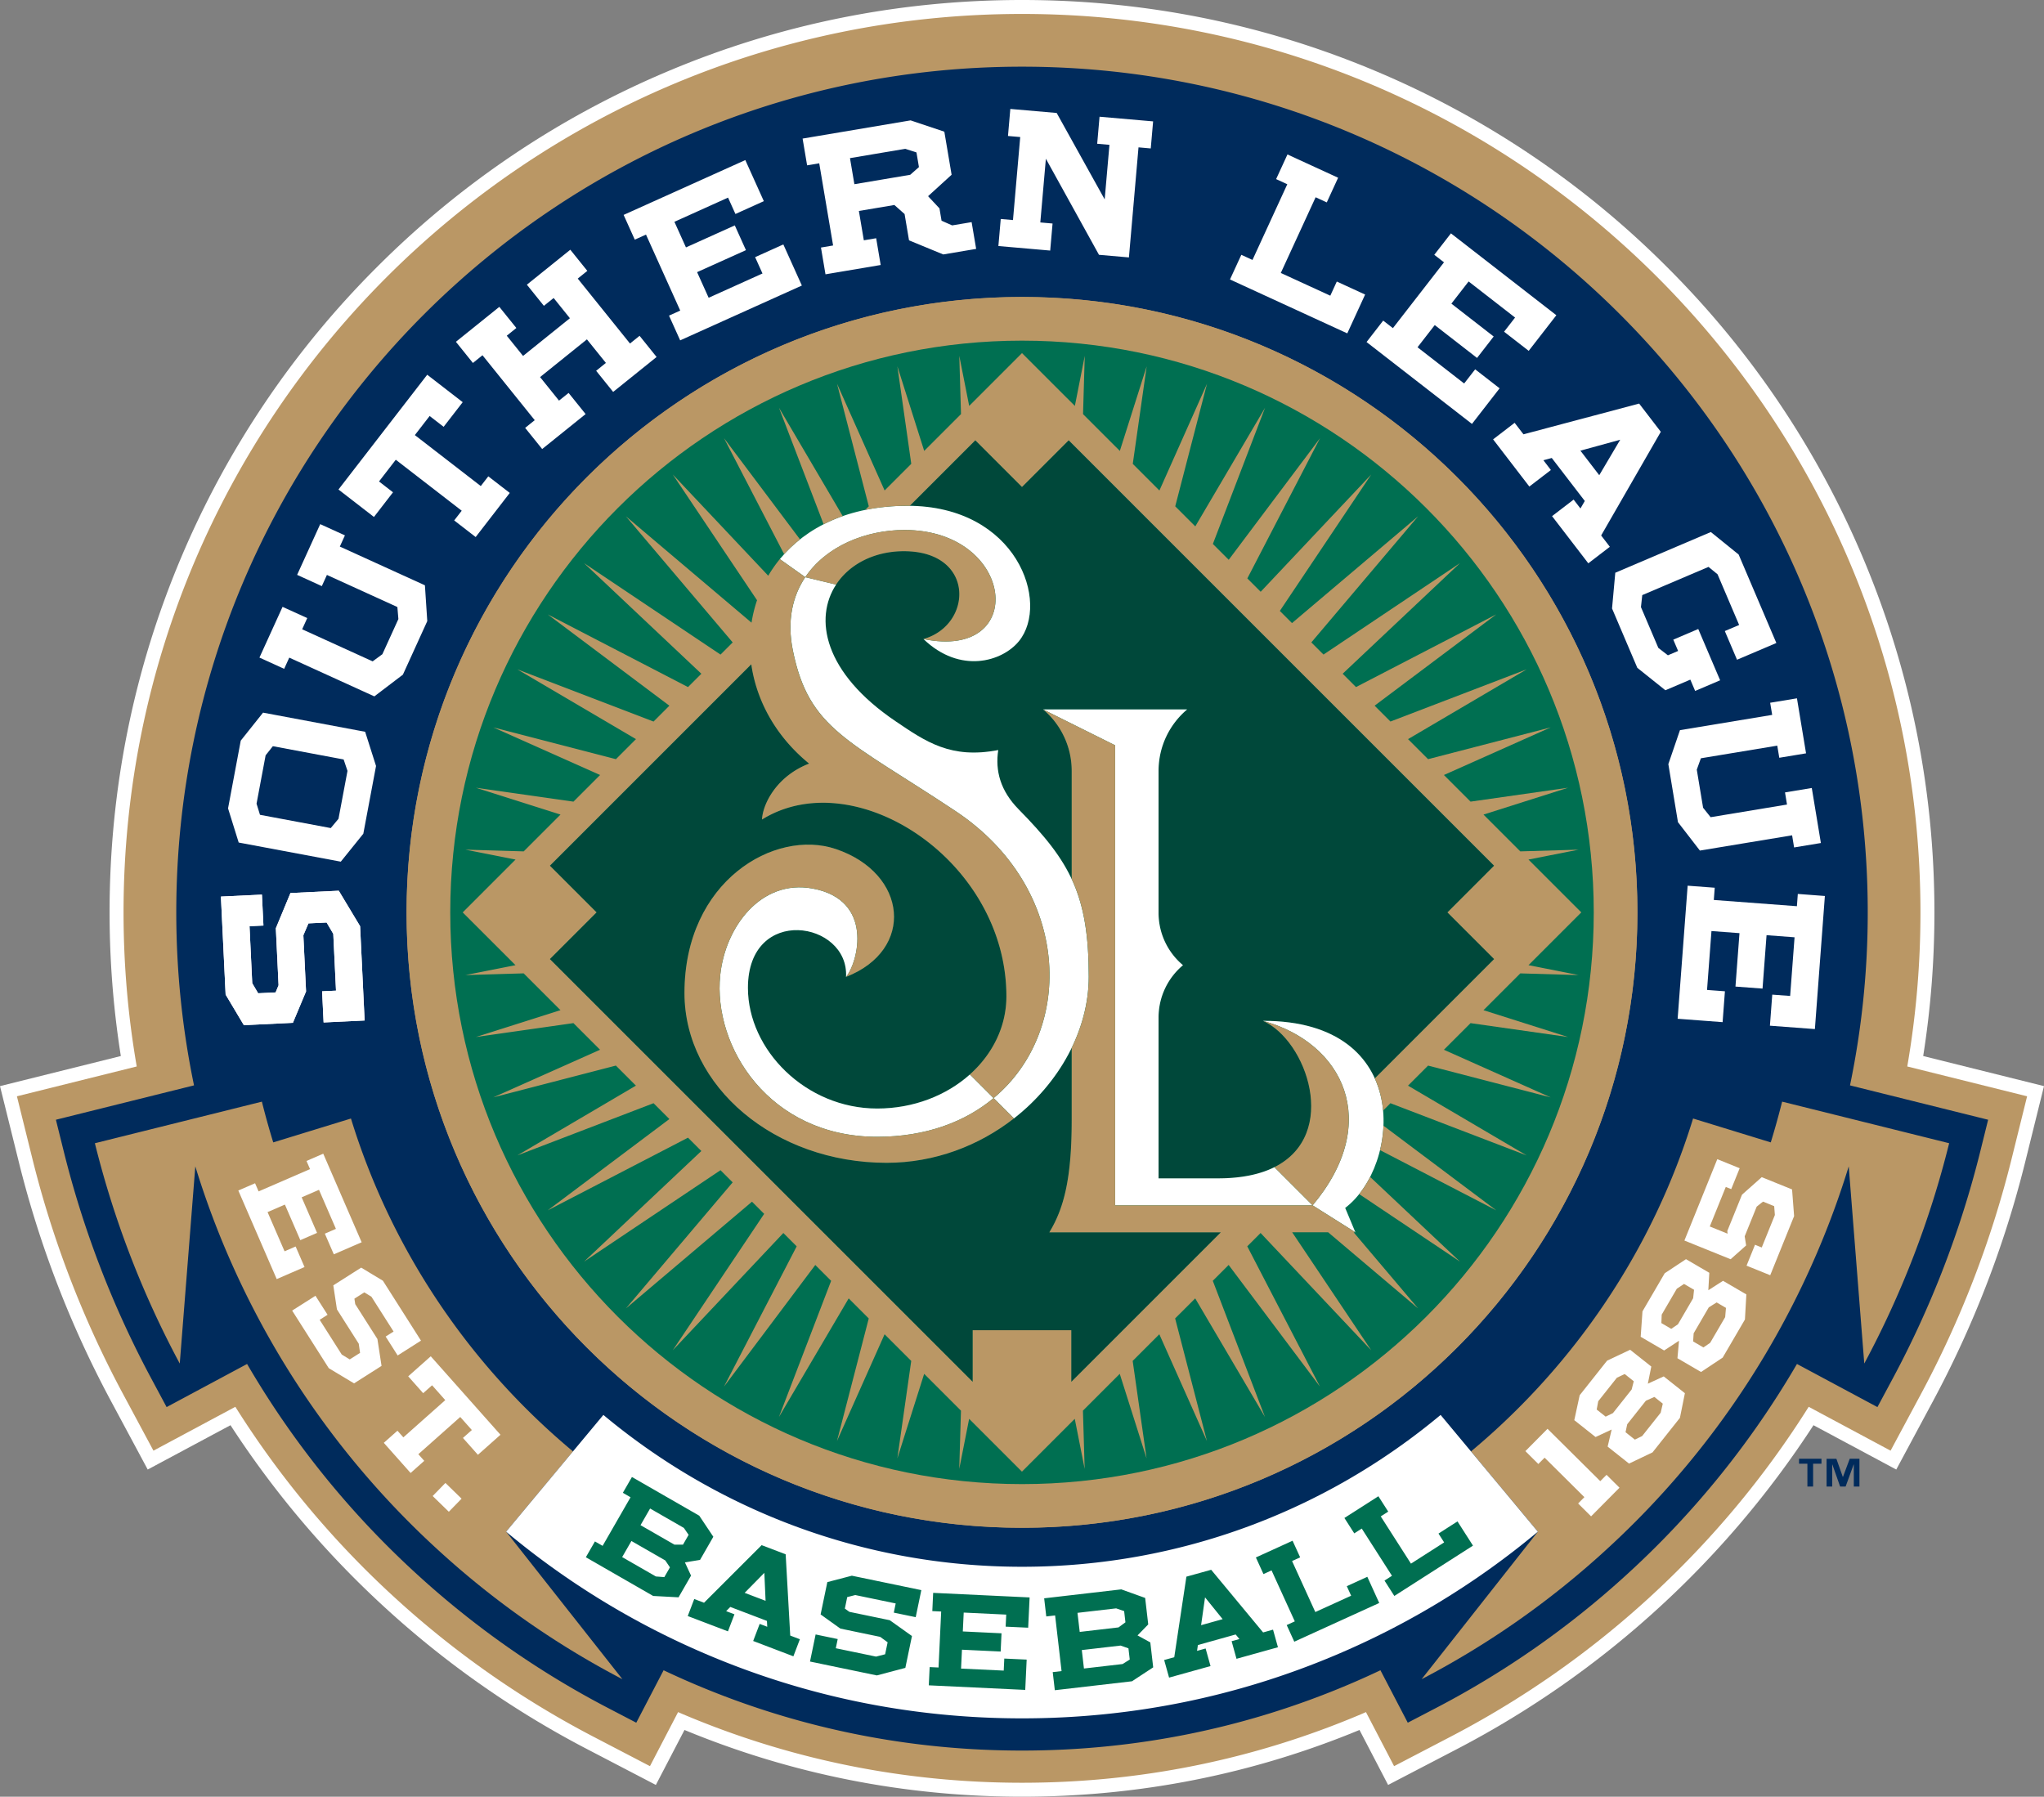
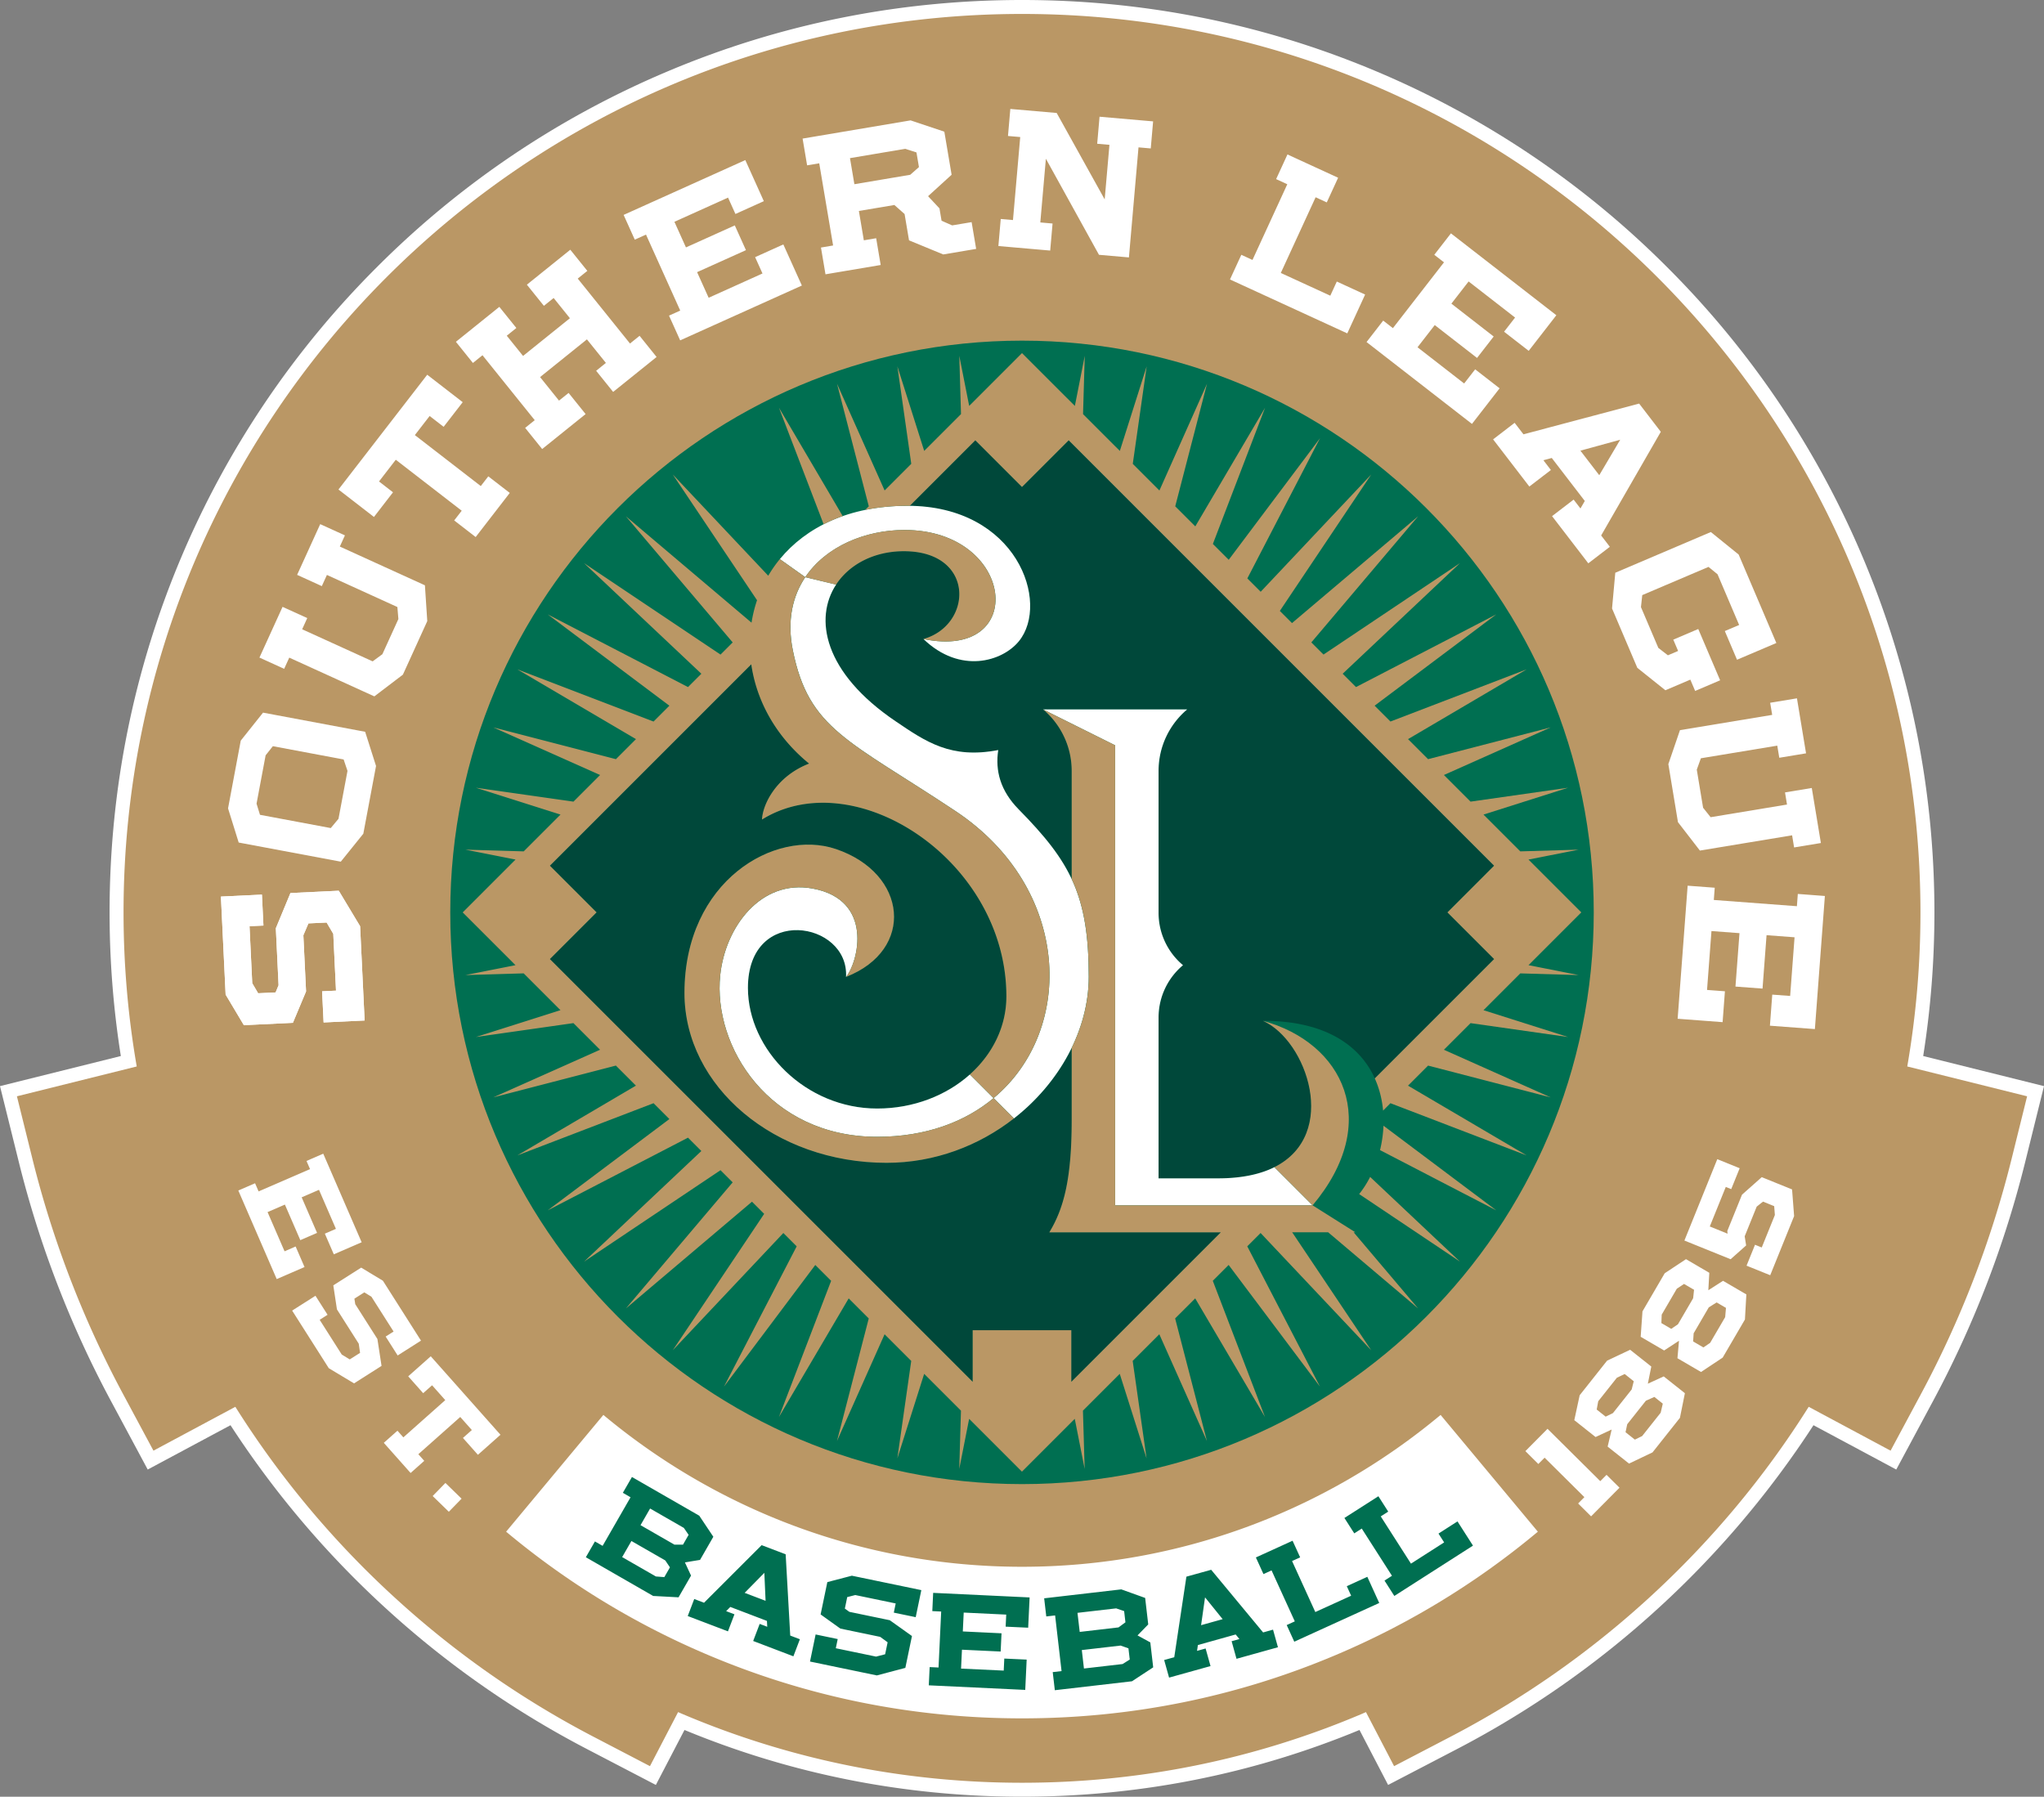
<svg xmlns="http://www.w3.org/2000/svg" viewBox="0 0 144.002 126.586">
  <rect x="0" y="0" width="144.002" height="126.586" fill="#808080" stroke="none" />
  <title>Southern League dark logo</title>
  <path d="M135.491 74.402c.527-3.327.791-6.705.791-10.121 0-8.679-1.7-17.097-5.051-25.022a64.09 64.09 0 0 0-13.776-20.432A64.06 64.06 0 0 0 97.023 5.052C89.097 1.699 80.679 0 72.001 0 63.324 0 54.905 1.699 46.98 5.052a64.081 64.081 0 0 0-20.433 13.775 64.101 64.101 0 0 0-13.776 20.432C9.42 47.185 7.72 55.603 7.72 64.281c0 3.407.266 6.788.793 10.121L0 76.522l1.327 5.351A72.437 72.437 0 0 0 7.8 98.677l2.607 4.859 5.832-3.124a66.564 66.564 0 0 0 10.931 12.892 66.486 66.486 0 0 0 14.141 9.903l4.895 2.55 2.017-3.873c7.542 3.119 15.539 4.701 23.777 4.701 8.239 0 16.236-1.581 23.778-4.701l2.016 3.873 4.896-2.55a66.537 66.537 0 0 0 14.141-9.903 66.593 66.593 0 0 0 10.931-12.892l5.832 3.124 2.608-4.859a72.495 72.495 0 0 0 6.474-16.804l1.326-5.351-8.511-2.12z" fill="#fff" />
  <path d="M134.369 75.137a63.56 63.56 0 0 0 .929-10.856c0-34.959-28.339-63.298-63.297-63.298S8.704 29.322 8.704 64.281c0 3.702.318 7.329.929 10.856l-8.441 2.102 1.09 4.398a71.428 71.428 0 0 0 6.386 16.575l2.143 3.994 5.769-3.09a65.328 65.328 0 0 0 11.256 13.464 65.521 65.521 0 0 0 13.931 9.757l4.023 2.096 1.982-3.808c.12.053.239.105.36.156 7.559 3.199 15.589 4.822 23.87 4.822 8.282 0 16.313-1.623 23.869-4.821.121-.051.241-.104.362-.157l1.982 3.808 4.022-2.096a65.528 65.528 0 0 0 13.932-9.757c4.374-4 8.141-8.51 11.255-13.464l5.769 3.09 2.143-3.994a71.473 71.473 0 0 0 6.386-16.575l1.09-4.398-8.443-2.102z" fill="#ba9765" />
-   <path d="M130.335 76.47a59.84 59.84 0 0 0 1.249-12.189c0-32.907-26.676-59.583-59.583-59.583-32.906 0-59.582 26.676-59.582 59.583 0 4.177.432 8.253 1.25 12.188l-9.731 2.422.546 2.199a69.104 69.104 0 0 0 6.183 16.048l1.071 1.998 5.669-3.038a62.99 62.99 0 0 0 11.959 14.807 63.17 63.17 0 0 0 13.448 9.419l2.012 1.048 1.925-3.695c.747.354 1.502.693 2.265 1.016 7.277 3.08 15.011 4.642 22.986 4.642 7.976 0 15.711-1.562 22.986-4.642a57.473 57.473 0 0 0 2.265-1.016l1.926 3.695 2.011-1.048a63.202 63.202 0 0 0 13.449-9.419 62.99 62.99 0 0 0 11.959-14.807l5.669 3.038 1.071-1.998a69.176 69.176 0 0 0 6.183-16.048l.545-2.199-9.731-2.421zM72 107.638c-23.945 0-43.356-19.412-43.356-43.357 0-23.946 19.411-43.357 43.356-43.357 23.946 0 43.357 19.411 43.357 43.357.001 23.945-19.41 43.357-43.357 43.357" fill="#002b5c" />
-   <path d="M72 20.924c-23.945 0-43.356 19.411-43.356 43.357 0 23.944 19.411 43.357 43.356 43.357 23.946 0 43.357-19.412 43.357-43.357.001-23.947-19.41-43.357-43.357-43.357m0 83.639c-22.246 0-40.28-18.035-40.28-40.281C31.72 42.034 49.754 24 72 24c22.247 0 40.281 18.035 40.281 40.282 0 22.245-18.033 40.281-40.281 40.281" fill="#ba9765" />
  <path d="M112.282 64.281c0 22.245-18.034 40.281-40.281 40.281-22.246 0-40.28-18.036-40.28-40.281C31.721 42.034 49.755 24 72.001 24c22.247 0 40.281 18.034 40.281 40.281" fill="#006f51" />
  <path d="M71.78 45.177c-1.176 1.439-4.146 2.326-6.72-.155 3.488-.981 3.669-6.187-1.379-6.187-2.085 0-3.836.916-4.776 2.352-1.562 2.382-.891 6.195 4.194 9.632 2.131 1.443 3.894 2.67 7.228 2.026-.222 1.474.155 2.874 1.449 4.188 1.74 1.768 2.944 3.228 3.727 4.901v-7.622a5.652 5.652 0 0 0-2.015-4.331h10.15a5.652 5.652 0 0 0-2.015 4.331v10.001c0 1.481.669 2.805 1.721 3.688a4.802 4.802 0 0 0-1.721 3.688V83.02h4.182c9.54 0 6.92-9.438 3.171-11.099 4.429-.007 6.847 1.769 7.881 4.055l8.408-8.407-3.289-3.29 3.288-3.288-29.975-29.973L72 34.308l-3.288-3.289-4.619 4.62c7.6.097 9.883 6.853 7.687 9.538" fill="#00483a" />
  <path d="M86.011 86.821H73.927c1.004-1.649 1.575-3.728 1.575-7.888v-5.11c-.919 1.889-2.323 3.61-4.072 4.976-2.448 1.912-5.568 3.126-8.967 3.126-7.865 0-14.241-5.357-14.241-11.965 0-7.895 6.369-11.595 10.667-10.141 5.058 1.711 5.588 7.107.717 9.009.221-3.933-6.913-5.115-6.913.771 0 4.367 4.076 8.501 9.104 8.501 2.563 0 4.879-.921 6.534-2.401l1.668 1.668-1.669-1.669c1.591-1.424 2.571-3.363 2.571-5.504 0-9.57-10.673-16.513-17.217-12.456.043-1.04.977-3.034 3.318-3.94-2.369-1.935-3.71-4.454-4.074-6.997L38.74 60.993l3.288 3.289-3.29 3.289L68.527 97.36v-3.637h6.946v3.637l10.538-10.539z" fill="#00483a" />
  <path d="M61.796 78.101c-5.028 0-9.104-4.134-9.104-8.501 0-5.887 7.134-4.704 6.913-.771.846-1.015 2.002-5.429-2.364-6.228-3.632-.665-6.145 2.702-6.5 6.103-.528 5.058 3.471 11.39 11.054 11.39 3.43 0 6.187-1.048 8.204-2.726L68.331 75.7c-1.655 1.48-3.97 2.401-6.535 2.401M63.925 35.636c-4.129 0-7.146 1.521-8.984 3.756l1.791 1.272c1.459-2.175 4.242-3.324 6.994-3.324 7.819 0 8.748 9.215 1.334 7.683 2.574 2.479 5.544 1.594 6.721.154 2.21-2.704-.121-9.541-7.856-9.541" fill="#fff" />
  <path d="M76.703 68.819c0-5.752-1.298-8.1-4.928-11.786-1.294-1.314-1.671-2.715-1.449-4.188-3.334.644-5.097-.584-7.227-2.026-5.084-3.437-5.756-7.251-4.194-9.633l-2.173-.522c-.898 1.339-1.296 3.067-.874 5.158 1.124 5.571 3.909 6.304 11.458 11.321 8.14 5.409 8.466 15.412 2.684 20.224l1.432 1.433c3.214-2.512 5.271-6.229 5.271-9.981M21.73 65.057l-.358.838.19 3.955-.927 2.212-3.454.166-1.285-2.154-.332-6.906 2.89-.138.105 2.179-.98.046.192 4.017.417.708 1.229-.059.209-.505-.192-4.017 1.029-2.481 3.405-.162 1.502 2.499.318 6.643-2.889.138-.106-2.193.98-.047-.192-4.002-.47-.798z" fill="#fff" />
  <path fill="#fff" d="M21.73 65.057l-.358.838.19 3.955-.927 2.212-3.454.166-1.285-2.154-.332-6.906 2.89-.138.105 2.179-.98.046.192 4.017.417.708 1.229-.059.209-.505-.192-4.017 1.029-2.481 3.405-.162 1.502 2.499.318 6.643-2.889.138-.106-2.193.98-.047-.192-4.002-.47-.798zM16.816 59.36l-.75-2.406.895-4.774 1.571-1.972 7.193 1.349.767 2.409-.896 4.774-1.587 1.968-7.193-1.348zm1.5-1.953l4.987.934.544-.653.634-3.375-.272-.806-4.986-.935-.51.644-.639 3.406.242.785zM26.253 46.596l.686-.504 1.128-2.477-.071-.847-4.964-2.261-.359.788-1.74-.793 1.627-3.574 1.741.792-.359.788 5.994 2.729.166 2.523-1.717 3.772-2.012 1.531-5.994-2.73-.359.789-1.741-.793 1.628-3.574 1.74.791-.359.789zM29.227 30.654l4.644 3.591.53-.685 1.513 1.169-2.403 3.108-1.513-1.17.53-.685-4.645-3.591-1.181 1.53.985.764-1.342 1.737-2.5-1.934 6.253-8.087 2.5 1.934-1.344 1.736-.986-.762zM42.686 25.569L41.35 23.91l-3.301 2.657 1.334 1.658.676-.541 1.198 1.489-3.06 2.463-1.199-1.49.675-.543-3.681-4.575-.674.544-1.199-1.491 3.06-2.462 1.199 1.489-.675.544 1.147 1.425 3.301-2.657-1.146-1.425-.687.552-1.199-1.49 3.06-2.463 1.199 1.49-.675.544 3.681 4.574.675-.543 1.199 1.491-3.061 2.462-1.198-1.489zM47.923 21.881l-2.412-5.353-.79.357-.786-1.744 8.573-3.863 1.305 2.895-2.001.903-.52-1.153-3.779 1.704.813 1.804 3.441-1.551.786 1.744-3.442 1.55.814 1.805 3.793-1.711-.519-1.151 1.988-.896 1.305 2.896-8.573 3.863-.786-1.743zM58.693 17.295l-.977-5.79-.854.144-.318-1.885 7.609-1.283 2.377.797.512 3.034-1.659 1.511.804.858.147.87.746.329 1.372-.23.319 1.886-2.318.391-2.411-.993-.313-1.854-.719-.637-2.501.421.349 2.067.869-.147.318 1.886-3.889.656-.318-1.886.855-.145zm5.432-4.98l.615-.543-.174-1.033-.795-.254-3.889.656.31 1.837 3.933-.663zM77.424 17.952l-3.741-6.769-.392 4.489.863.076-.167 1.905-3.65-.319.166-1.906.862.076.51-5.849-.862-.075.165-1.905 3.266.284 3.382 6.089.335-3.844-.863-.076.166-1.905 3.774.329-.166 1.906-.863-.076-.675 7.754zM88.239 18.314l2.452-5.333-.787-.362.799-1.737 3.569 1.641-.799 1.737-.786-.362-2.453 5.333 3.487 1.602.458-.997 1.995.917-1.257 2.735-8.264-3.798.799-1.737zM98.132 23.119l3.599-4.637-.684-.53 1.173-1.511 7.427 5.769-1.948 2.509-1.735-1.348.775-.998-3.273-2.543-1.214 1.563 2.98 2.315-1.172 1.51-2.98-2.315-1.214 1.563 3.285 2.552.776-.998 1.722 1.338-1.947 2.508-7.427-5.768 1.172-1.511zM110.864 35.199l.48.625.307-.528-2.327-3.029-.59.159.528.688-1.518 1.165-2.553-3.324 1.517-1.166.622.81 8.15-2.165 1.526 1.988-4.203 7.304.612.798-1.517 1.164-2.553-3.324 1.519-1.165zm3.282-4.218l-2.805.77 1.328 1.729 1.477-2.499zM117.327 48.632l-1.975-1.579-1.782-4.183.229-2.518 6.732-2.868 1.959 1.586 2.656 6.232-2.771 1.18-.86-2.021 1.009-.429-1.521-3.571-.637-.52-4.667 1.987-.092.846 1.225 2.874.673.521.72-.306-.34-.797 1.759-.75 1.541 3.614-1.76.75-.339-.797-1.759.749M119.829 53.424l-.289.801.445 2.685.531.665 5.38-.891-.14-.855 1.886-.312.641 3.877-1.887.312-.14-.855-6.497 1.075-1.545-2.001-.677-4.09.818-2.393 6.497-1.075-.142-.855 1.887-.312.641 3.876-1.886.312-.142-.854zM120.74 63.407l5.854.439.064-.864 1.907.144-.704 9.377-3.168-.238.165-2.19 1.26.094.311-4.133-1.973-.148-.283 3.763-1.907-.143.283-3.763-1.974-.148-.312 4.149 1.26.094-.163 2.175-3.168-.239.705-9.375 1.908.143z" />
  <path d="M125.553 77.615a56.45 56.45 0 0 1-.8 2.871l-5.474-1.682c-2.86 9.304-8.385 17.401-15.645 23.453l4.711 5.655-8.19 10.394a60.79 60.79 0 0 0 12.953-9.075 60.679 60.679 0 0 0 13.907-18.761 60.688 60.688 0 0 0 3.23-8.296l1.095 13.893a66.797 66.797 0 0 0 5.98-15.522l-11.767-2.93zM40.368 102.258c-7.26-6.051-12.784-14.15-15.643-23.453l-5.475 1.682a55.156 55.156 0 0 1-.8-2.871l-11.765 2.93a66.777 66.777 0 0 0 5.979 15.522l1.096-13.893a60.559 60.559 0 0 0 3.23 8.296 60.687 60.687 0 0 0 13.906 18.761 60.807 60.807 0 0 0 12.954 9.075l-8.192-10.394 4.71-5.655z" fill="#ba9765" />
  <path d="M72 110.386c-11.207 0-21.494-4.023-29.492-10.699l-6.851 8.227a56.41 56.41 0 0 0 14.241 8.691c6.999 2.962 14.436 4.461 22.102 4.461 7.668 0 15.104-1.499 22.103-4.461a56.41 56.41 0 0 0 14.241-8.691l-6.852-8.226c-7.997 6.674-18.283 10.698-29.492 10.698" fill="#fff" />
  <path d="M42.455 108.912l1.968-3.423-.543-.313.641-1.115 4.743 2.727.991 1.484-.936 1.63-1.067.174.432.933-.88 1.529-1.788-.096-4.743-2.727.641-1.114.541.311zm2.029-.342l-.652 1.134 2.376 1.365.594.046.396-.688-.327-.486-2.387-1.371zm3.028.256h.606l.396-.69-.337-.489-2.377-1.365-.674 1.173 2.386 1.371zM53.52 114.411l.533.203-.021-.414-2.582-.984-.292.296.585.223-.458 1.201-2.833-1.079.458-1.2.689.263 4.059-4.058 1.693.645.322 5.725.68.259-.458 1.203-2.833-1.08.458-1.203zm.329-3.598l-1.387 1.41 1.474.561-.087-1.971zM62.535 115.707l-.526-.383-2.804-.583-1.392-.997.474-2.278 1.727-.451 4.895 1.016-.396 1.906-1.543-.32.133-.647-2.848-.592-.567.145-.167.81.318.228 2.848.591 1.562 1.113-.466 2.244-2.008.532-4.709-.978.396-1.908 1.556.324-.134.647 2.836.589.639-.164zM66.121 117.483l.186-3.944-.625-.03.06-1.285 6.795.322-.101 2.133-1.587-.074.04-.849-2.995-.143-.063 1.329 2.727.131-.061 1.285-2.726-.129-.064 1.331 3.006.141.04-.848 1.576.073-.1 2.135-6.795-.322.061-1.285zM74.788 117.736l-.454-3.922-.623.072-.148-1.278 5.434-.63 1.681.604.216 1.866-.754.774.901.492.203 1.758-1.496.982-5.434.629-.148-1.275.622-.072zm4.013-3.078l.487-.359-.091-.789-.563-.193-2.724.315.157 1.344 2.734-.318zm-2.586 1.596l.15 1.3 2.723-.315.504-.318-.092-.789-.552-.194-2.733.316zM86.769 115.63l.549-.152-.264-.322-2.661.744-.06.411.604-.168.346 1.239-2.92.813-.346-1.239.711-.198.855-5.675 1.746-.485 3.659 4.414.699-.196.346 1.24-2.92.814-.344-1.24zm-1.873-3.089l-.278 1.96 1.519-.424-1.241-1.536zM91.22 114.233l-1.638-3.592-.57.26-.534-1.172 2.585-1.178.534 1.171-.57.26 1.638 3.593 2.524-1.15-.306-.672 1.446-.66.839 1.844-5.985 2.728-.534-1.172zM98.066 111.021l-2.129-3.327-.528.338-.694-1.084 2.394-1.531.693 1.083-.527.337 2.129 3.328 2.337-1.496-.398-.622 1.338-.858 1.092 1.707-5.541 3.546-.693-1.084z" fill="#006f51" />
  <path fill="#fff" d="M18.219 83.94l3.624-1.57-.25-.575 1.18-.512 2.706 6.241-1.961.85-.632-1.457.78-.338-1.192-2.751-1.221.529 1.085 2.505-1.18.512-1.086-2.505-1.221.529 1.197 2.762.78-.339.627 1.448-1.96.849-2.705-6.24 1.18-.512zM25.367 95.315l-.092-.645-1.537-2.417-.256-1.694 1.964-1.249 1.53.923 2.683 4.221-1.643 1.045-.846-1.332.558-.354-1.562-2.455-.5-.305-.698.444.059.386 1.562 2.456.291 1.895-1.936 1.231-1.78-1.068-2.582-4.06 1.643-1.044.852 1.339-.556.355 1.555 2.446.564.344zM32.425 99.832l-2.952 2.623.416.468-.962.855-1.888-2.125.962-.854.416.469 2.953-2.623-.929-1.046-.628.557-1.054-1.188 1.589-1.411 4.911 5.528-1.589 1.412-1.055-1.188.627-.557zM30.482 105.402l.898-.922 1.138 1.108-.898.922zM111.622 105.481l-2.803-2.781-.442.445-.912-.907 1.56-1.572 3.716 3.688.441-.445.913.906-2.001 2.018-.914-.906zM122.933 92.964l-1.568 2.685-1.525 1.014-1.662-.97.11-1.231-1.048.685-1.652-.965.127-1.792 1.567-2.684 1.498-.992 1.643.96-.069 1.229 1.036-.664 1.643.958-.1 1.767zm-4.291-2.505l-.508.337-1.065 1.825-.023.596.695.406.473-.322 1.07-1.834.064-.597-.706-.411zm2.297 1.303l-.555.349-1.064 1.825-.038.574.725.423.473-.321 1.06-1.813.057-.653-.658-.384zM118.353 99.893l-1.932 2.435-1.653.788-1.508-1.196.284-1.203-1.134.528-1.499-1.188.379-1.756 1.931-2.436 1.625-.768 1.49 1.182-.243 1.208 1.119-.513 1.491 1.183-.35 1.736zm-3.892-3.088l-.551.263-1.313 1.655-.108.585.631.501.513-.25 1.32-1.664.147-.581-.639-.509zm2.09 1.615l-.598.268-1.313 1.655-.119.563.657.522.513-.251 1.306-1.646.149-.638-.595-.473zM120.985 81.669l1.577.638-.596 1.472-.383-.154-1.127 2.786 1.255.507-.021-.189 1.036-2.558 1.391-1.235 2.136.864.144 1.88-1.683 4.166-1.668-.674.597-1.473.474.192.925-2.288-.049-.624-.788-.319-.444.353-.846 2.091.102.644-1.093.971-3.256-1.317zM85.804 83.021h-4.182V71.69c0-1.481.67-2.806 1.721-3.688a4.803 4.803 0 0 1-1.721-3.689v-10c0-1.737.783-3.292 2.015-4.331h-10.15l5.075 2.528v32.413h13.913l-2.691-2.69c-.988.494-2.294.788-3.98.788" />
-   <path d="M88.975 71.923c5.656 1.538 8.423 7.133 3.5 13l3.013 1.898-.718-1.719c3.878-2.916 4.85-13.195-5.795-13.179" fill="#fff" />
  <path d="M88.975 71.923c3.087 1.366 5.407 8.004.808 10.309l2.691 2.691c4.923-5.867 2.157-11.462-3.499-13M58.889 59.819c-4.298-1.454-10.667 2.246-10.667 10.141 0 6.608 6.376 11.965 14.241 11.965 3.399 0 6.52-1.215 8.968-3.126l-1.432-1.433c-2.018 1.678-4.774 2.726-8.204 2.726-7.583 0-11.582-6.331-11.054-11.389.355-3.401 2.868-6.769 6.5-6.104 4.366.8 3.209 5.213 2.364 6.228 4.871-1.901 4.341-7.297-.716-9.008" fill="#ba9765" />
  <path d="M111.213 68.698l-3.528-.697 3.719-3.719-3.722-3.722 3.531-.697-4.108.12-2.592-2.592 5.959-1.891-6.871.979-1.876-1.876 7.522-3.355-8.637 2.239-1.412-1.412 8.356-4.916-9.595 3.676-1.116-1.117 8.57-6.432-9.882 5.121-.939-.94 8.262-7.79-9.612 6.44-.857-.856 7.52-8.883-8.883 7.521-.856-.857 6.44-9.612-7.79 8.262-.94-.94 5.122-9.882-6.433 8.57-1.117-1.116 3.677-9.595-4.915 8.357-1.414-1.413 2.24-8.637-3.354 7.522-1.877-1.877.979-6.87-1.89 5.958-2.593-2.592.121-4.106-.697 3.529L72 24.877l-3.72 3.721-.697-3.528.121 4.104-2.593 2.593-1.89-5.957.978 6.868-1.877 1.877-3.354-7.52 2.239 8.636-.255.255a14.774 14.774 0 0 1 3.141-.287l4.619-4.62L72 34.308l3.29-3.289 29.972 29.974-3.288 3.289 3.289 3.289-8.408 8.408c.326.718.514 1.487.585 2.267l.518-.52 9.594 3.677-8.355-4.914 1.413-1.413 8.635 2.239-7.521-3.354 1.878-1.877 6.869.978-5.957-1.89 2.593-2.593 4.106.119zM97.225 81.031l8.188 4.243-7.945-5.963a8.89 8.89 0 0 1-.243 1.72M95.755 84.128l7.097 4.755-6.324-5.963a7.225 7.225 0 0 1-.773 1.208M59.369 36.361l-4.489-7.633 3.145 8.207c.423-.215.871-.407 1.344-.574" fill="#ba9765" />
  <path d="M96.604 95.132l-5.568-8.311h2.535l6.333 5.361-4.539-5.361h.123l-3.012-1.898H78.562V52.509l-5.075-2.527a5.652 5.652 0 0 1 2.015 4.331v7.622c.85 1.819 1.202 3.891 1.202 6.885 0 1.713-.43 3.418-1.202 5.004v5.11c0 4.161-.571 6.239-1.575 7.888h12.084L75.474 97.358v-3.637h-6.946v3.637L38.738 67.57l3.29-3.29-3.288-3.288 14.189-14.19c.363 2.543 1.705 5.063 4.074 6.997-2.342.906-3.275 2.9-3.318 3.94 6.544-4.058 17.217 2.886 17.217 12.456 0 2.14-.981 4.08-2.572 5.503l1.668 1.669c5.783-4.812 5.457-14.815-2.683-20.223-7.549-5.018-10.335-5.75-11.459-11.322-.422-2.091-.024-3.818.875-5.158l2.172.523c.94-1.436 2.691-2.352 4.776-2.352 5.048 0 4.867 5.206 1.379 6.187 7.414 1.533 6.485-7.682-1.334-7.682-2.752 0-5.535 1.148-6.994 3.324l-1.79-1.272a9.1 9.1 0 0 0-.816 1.171l-6.726-7.133 5.936 8.859a9.591 9.591 0 0 0-.388 1.58l-8.848-7.49 7.521 8.882-.857.857-9.611-6.44 8.261 7.79-.94.939-9.882-5.12 8.57 6.432-1.116 1.117-9.594-3.676 8.356 4.914-1.413 1.413-8.637-2.239 7.522 3.354-1.876 1.877-6.872-.979 5.959 1.891-2.592 2.592-4.107-.121 3.531.698-3.722 3.723 3.719 3.718-3.528.697 4.104-.12 2.593 2.593-5.957 1.891 6.869-.979 1.877 1.877-7.521 3.354 8.635-2.239 1.413 1.413-8.354 4.915 9.593-3.677 1.117 1.117-8.569 6.432 9.881-5.121.94.941-8.26 7.79 9.61-6.439.857.857-7.52 8.881 8.882-7.519.857.857-6.439 9.61 7.79-8.261.939.94-5.121 9.881 6.432-8.569 1.117 1.117-3.677 9.593 4.914-8.355 1.413 1.414-2.238 8.635 3.354-7.521 1.877 1.877-.979 6.868 1.89-5.957 2.593 2.593-.121 4.105.697-3.528 3.72 3.721 3.721-3.722.697 3.53-.121-4.107 2.593-2.593 1.89 5.958-.979-6.87 1.877-1.876 3.354 7.521-2.24-8.637 1.414-1.412 4.915 8.355-3.676-9.594 1.117-1.117 6.433 8.57-5.121-9.882.939-.939 7.793 8.262z" fill="#ba9765" />
-   <path d="M56.36 38.001l-5.353-7.132 4.236 8.174c.338-.371.71-.72 1.117-1.042" fill="#ba9765" />
  <g fill="#002b5c">
-     <path d="M129.838 104.056h-.009l-.454-1.279h-.691v1.957h.397v-1.557h.01l.548 1.557h.387l.566-1.557h.011v1.557H131v-1.957h-.685zM126.744 103.125h.589v1.609h.402v-1.609h.589v-.348h-1.58z" />
-   </g>
+     </g>
</svg>